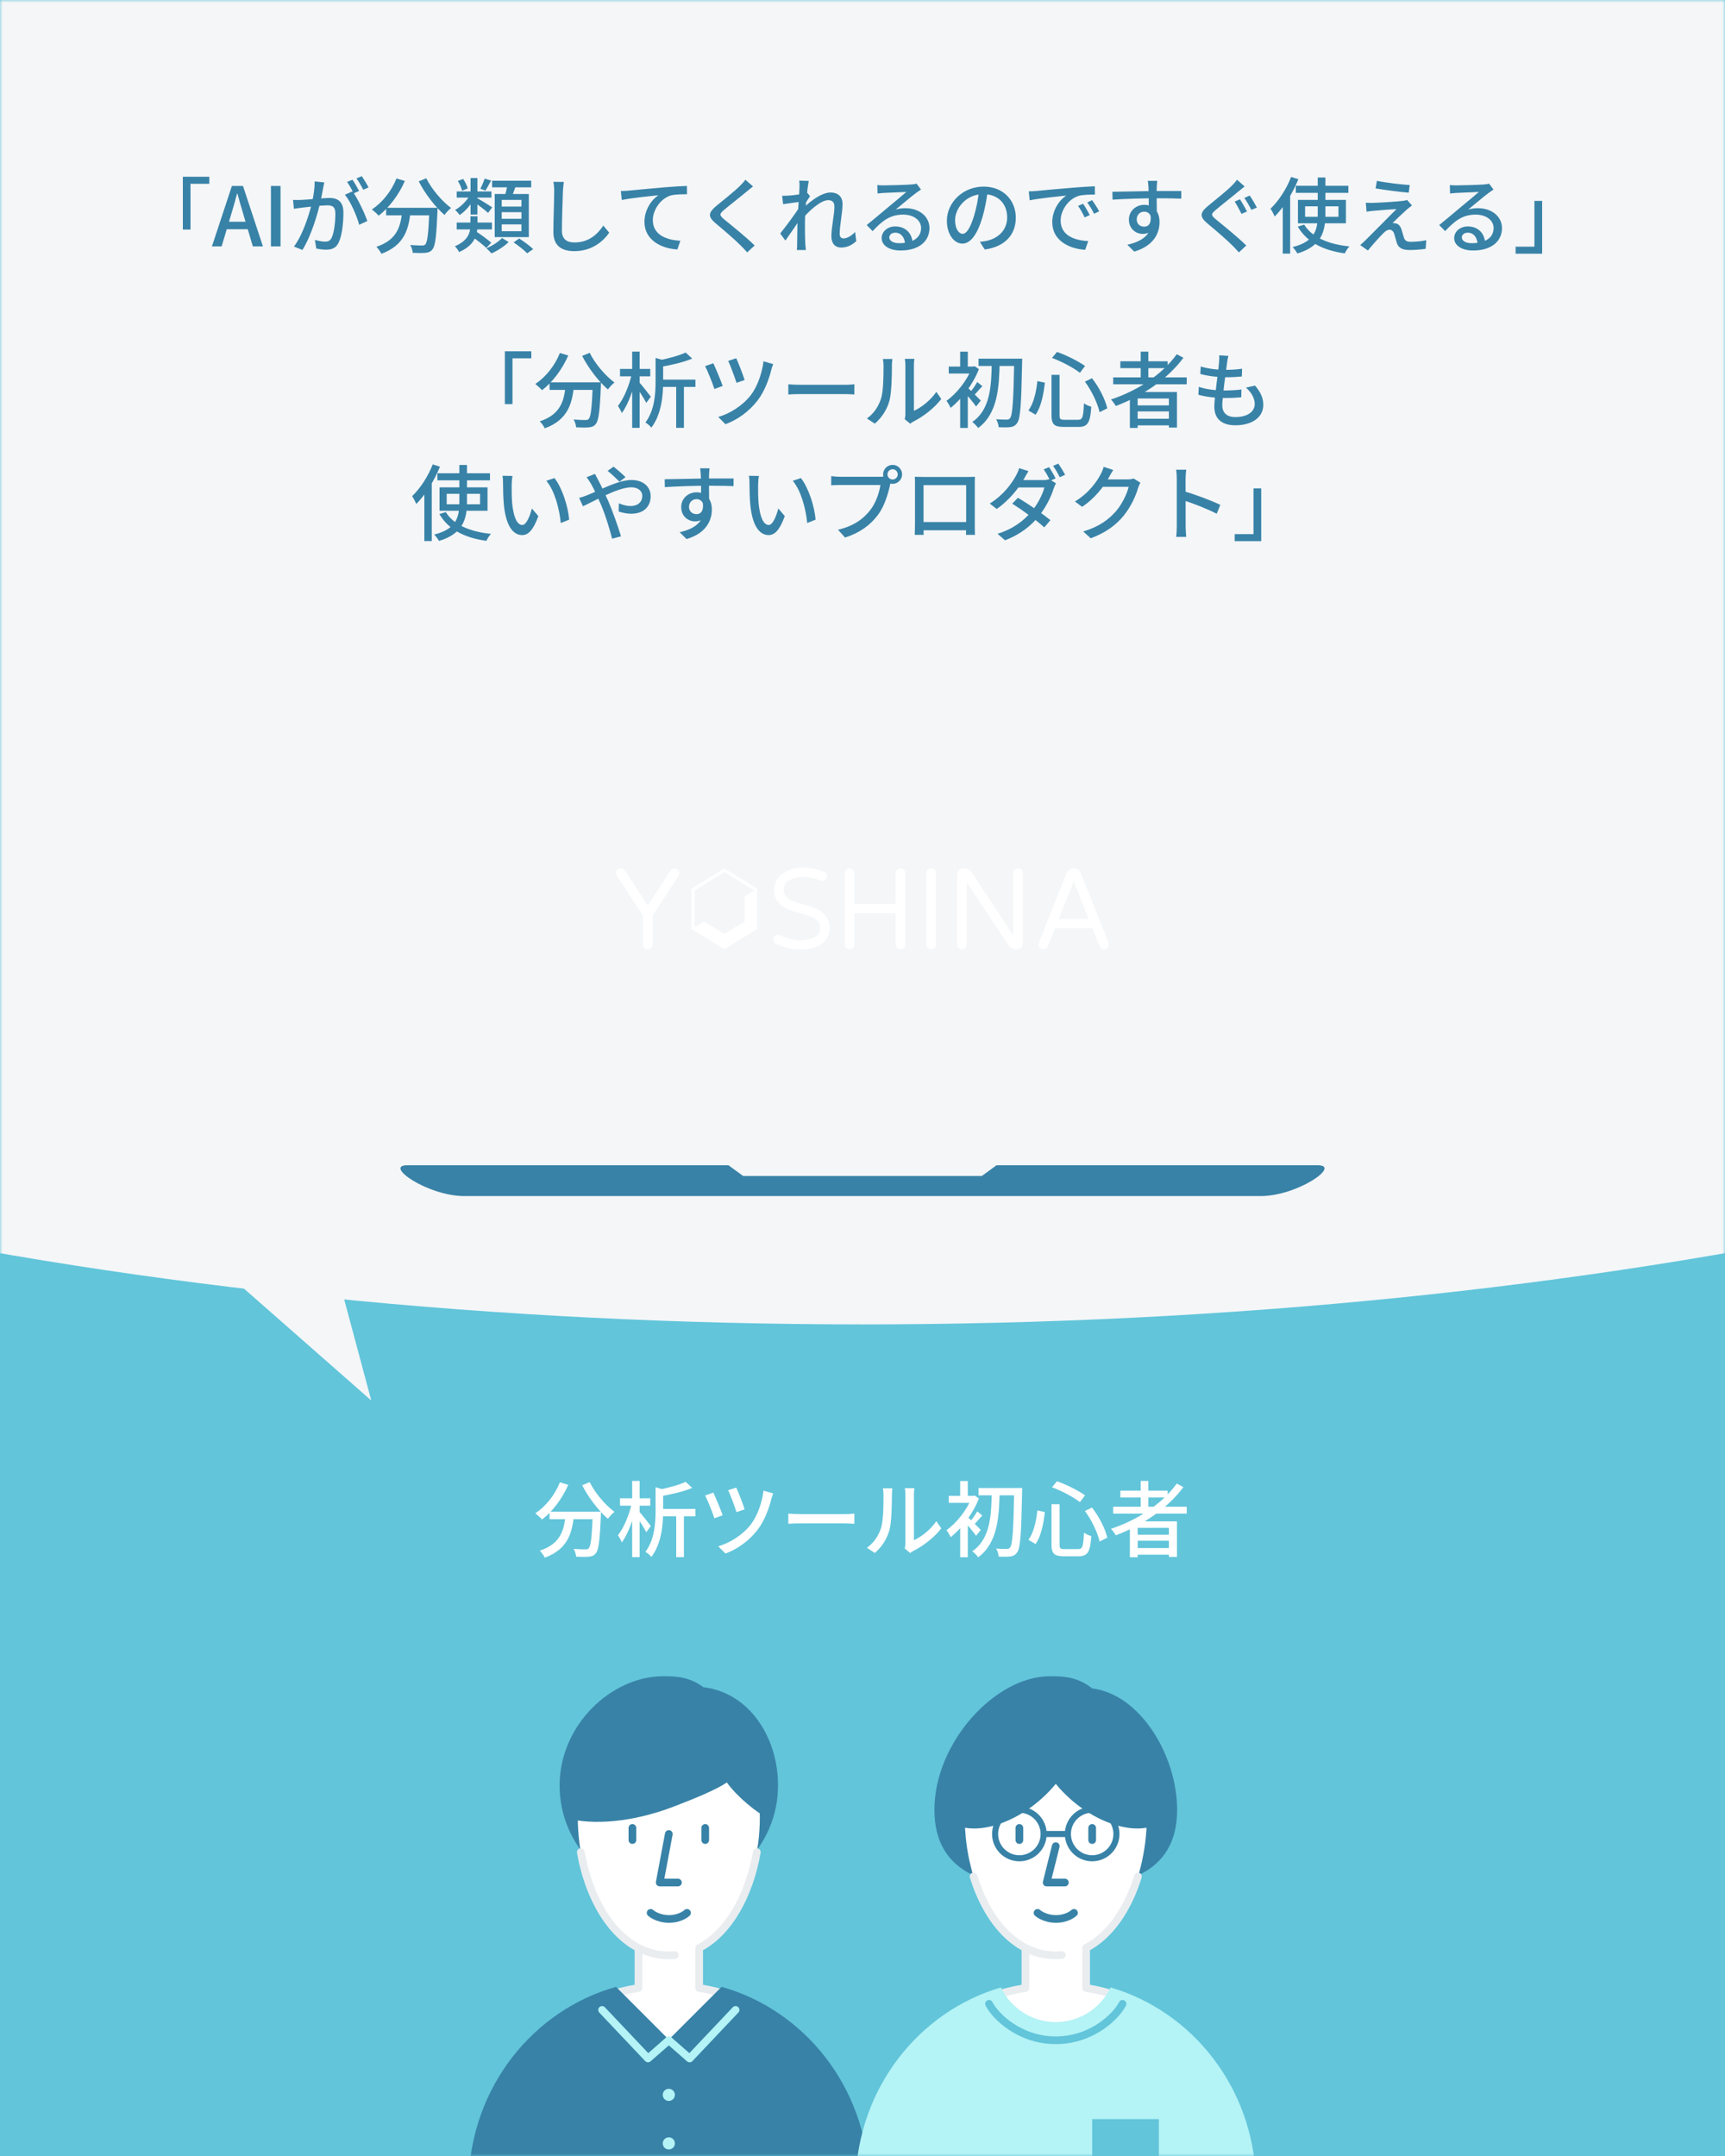
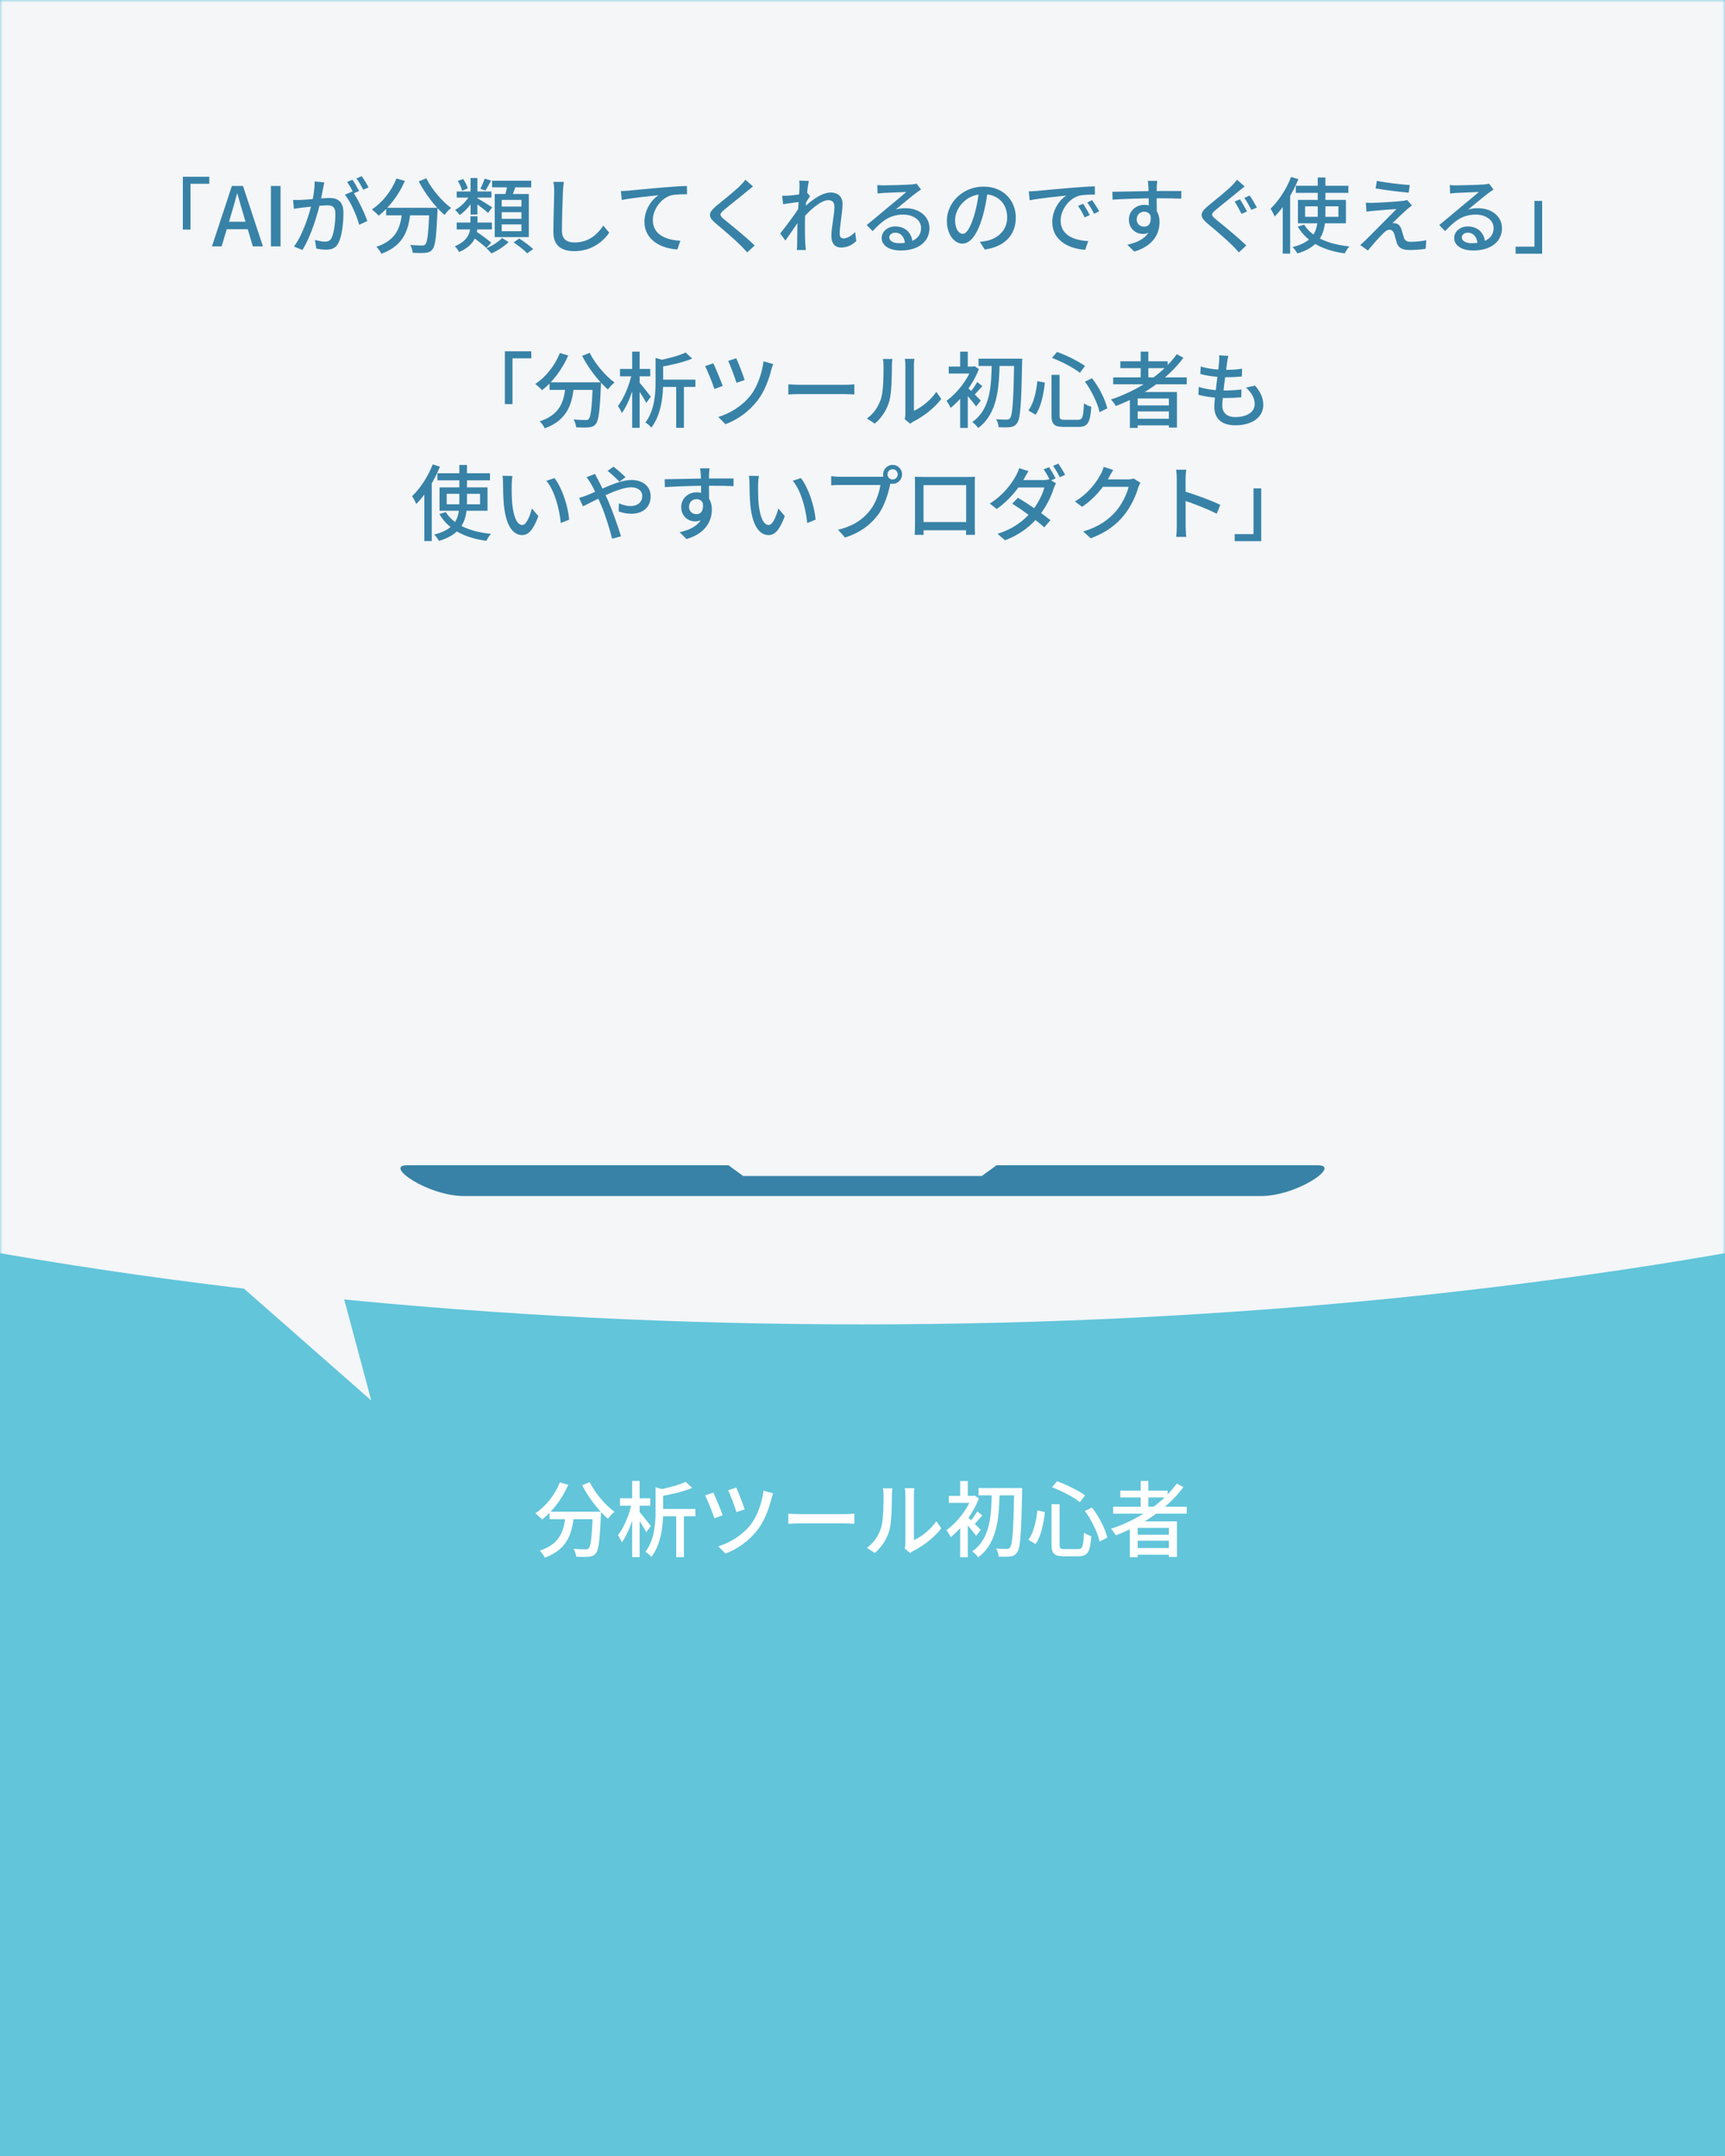
<svg xmlns="http://www.w3.org/2000/svg" width="336" height="420" viewBox="0 0 336 420" fill="none">
  <rect width="336" height="420" fill="#62C5DA" />
  <rect width="336" height="420" fill="#62C5DA" />
  <path d="M107.04 294.48V295.952H115.984V294.48H107.04ZM115.472 294.48V294.752C115.296 299.376 115.088 301.184 114.672 301.616C114.512 301.792 114.32 301.824 114.016 301.824C113.632 301.824 112.704 301.808 111.728 301.728C112 302.16 112.192 302.8 112.224 303.248C113.2 303.296 114.176 303.312 114.72 303.248C115.296 303.184 115.696 303.056 116.048 302.592C116.608 301.952 116.832 300.08 117.04 295.168C117.056 294.96 117.056 294.48 117.056 294.48H115.472ZM109.056 288.768C108.08 291.232 106.304 293.456 104.272 294.8C104.64 295.088 105.296 295.68 105.584 296.016C107.6 294.464 109.504 291.984 110.688 289.248L109.056 288.768ZM114.864 288.736L113.392 289.328C114.624 291.744 116.624 294.336 118.416 295.872C118.704 295.44 119.28 294.832 119.696 294.512C117.936 293.232 115.904 290.848 114.864 288.736ZM110.192 294.896C109.904 297.84 109.376 300.688 105.136 302.08C105.488 302.416 105.936 303.04 106.112 303.44C110.72 301.76 111.488 298.448 111.824 294.896H110.192ZM128.464 293.952V295.376H135.456V293.952H128.464ZM127.696 289.728V294.304C127.696 296.704 127.504 299.936 125.712 302.32C126.08 302.496 126.656 302.992 126.864 303.312C128.896 300.672 129.168 296.864 129.168 294.32V290.496C129.424 290.464 129.52 290.384 129.536 290.256L127.696 289.728ZM133.552 288.672C132.24 289.296 130 289.888 128 290.272C128.192 290.592 128.432 291.152 128.496 291.504C130.624 291.152 133.072 290.592 134.832 289.856L133.552 288.672ZM131.712 294.4V303.344H133.216V294.4H131.712ZM120.768 291.872V293.312H126.656V291.872H120.768ZM123.136 288.496V303.344H124.592V288.496H123.136ZM123.056 292.816C122.608 295.008 121.504 297.648 120.368 299.072C120.608 299.44 120.976 300.048 121.12 300.464C122.352 298.832 123.456 295.712 123.984 293.136L123.056 292.816ZM124.464 294.416L123.744 295.12C124.272 295.824 125.456 297.616 125.888 298.48L126.768 297.28C126.432 296.816 124.88 294.864 124.464 294.416ZM143.408 289.792L141.84 290.304C142.272 291.216 143.168 293.616 143.456 294.576L145.04 294.032C144.752 293.072 143.776 290.56 143.408 289.792ZM150.608 290.928L148.72 290.384C148.432 292.816 147.44 295.456 146.208 297.024C144.576 299.088 142.144 300.576 139.904 301.232L141.312 302.64C143.584 301.808 145.92 300.176 147.584 297.984C148.912 296.256 149.792 293.856 150.256 291.968C150.336 291.68 150.464 291.248 150.608 290.928ZM138.944 290.768L137.344 291.328C137.76 292.096 138.848 294.768 139.152 295.776L140.768 295.184C140.4 294.128 139.392 291.712 138.944 290.768ZM153.552 294.864V296.848C154.096 296.8 155.04 296.768 155.936 296.768C157.424 296.768 163.328 296.768 164.64 296.768C165.328 296.768 166.064 296.832 166.416 296.848V294.864C166.032 294.896 165.408 294.96 164.624 294.96C163.328 294.96 157.424 294.96 155.936 294.96C155.056 294.96 154.08 294.912 153.552 294.864ZM176.224 301.664L177.296 302.544C177.424 302.432 177.6 302.288 177.904 302.128C179.728 301.216 181.984 299.536 183.344 297.728L182.384 296.336C181.216 298.032 179.424 299.408 178.016 300.032C178.016 299.328 178.016 292.304 178.016 291.184C178.016 290.528 178.096 289.984 178.112 289.904H176.24C176.256 289.984 176.352 290.512 176.352 291.168C176.352 292.304 176.352 299.856 176.352 300.64C176.352 301.008 176.288 301.392 176.224 301.664ZM168.864 301.52L170.4 302.528C171.744 301.376 172.768 299.808 173.248 298.064C173.68 296.448 173.728 293.04 173.728 291.216C173.728 290.656 173.808 290.08 173.824 289.936H171.968C172.048 290.304 172.096 290.688 172.096 291.232C172.096 293.088 172.08 296.208 171.616 297.632C171.152 299.104 170.24 300.544 168.864 301.52ZM190.608 289.872V291.296H198.112V289.872H190.608ZM197.552 289.872V290.24C197.408 298 197.232 300.88 196.736 301.456C196.56 301.68 196.4 301.744 196.112 301.744C195.744 301.744 194.944 301.744 194.032 301.664C194.304 302.112 194.496 302.784 194.528 303.232C195.392 303.264 196.272 303.28 196.832 303.2C197.392 303.104 197.776 302.928 198.144 302.368C198.752 301.536 198.928 298.784 199.088 290.672C199.104 290.464 199.104 289.872 199.104 289.872H197.552ZM193.184 290.512C193.088 294.896 193.024 299.712 189.376 302.208C189.776 302.48 190.256 302.976 190.528 303.376C194.384 300.544 194.608 295.344 194.72 290.512H193.184ZM187.024 296.448V303.36H188.512V294.672L187.024 296.448ZM184.8 291.408V292.768H189.68V291.408H184.8ZM187.024 288.512V292.144H188.512V288.512H187.024ZM188.4 295.456L187.6 296.16C188.224 296.784 189.584 298.4 190.128 299.184L191.04 298.032C190.624 297.6 188.912 295.872 188.4 295.456ZM189.264 291.408V291.712C188.384 294.112 186.32 296.704 184.352 298.08C184.592 298.352 185.008 299.072 185.152 299.456C187.248 297.824 189.52 294.912 190.672 291.904L189.824 291.328L189.552 291.408H189.264ZM190.352 294.416C190.032 295.008 189.392 295.92 188.944 296.448L189.664 297.056C190.144 296.592 190.72 295.872 191.344 295.232L190.352 294.416ZM204.816 293.024V300.88C204.816 302.64 205.344 303.168 207.2 303.168C207.584 303.168 209.696 303.168 210.096 303.168C211.92 303.168 212.368 302.24 212.56 299.232C212.128 299.12 211.488 298.848 211.136 298.56C211.008 301.216 210.88 301.776 210 301.776C209.504 301.776 207.744 301.776 207.376 301.776C206.544 301.776 206.384 301.648 206.384 300.88V293.024H204.816ZM204.912 289.728C206.832 290.432 209.12 291.664 210.352 292.624L211.344 291.296C210.08 290.4 207.792 289.216 205.888 288.56L204.912 289.728ZM202.064 294.24C201.84 296.352 201.344 298.576 200.32 299.968L201.712 300.784C202.816 299.232 203.28 296.72 203.52 294.544L202.064 294.24ZM211.328 294.352C212.656 296.144 213.824 298.624 214.176 300.288L215.68 299.552C215.296 297.856 214.112 295.472 212.704 293.68L211.328 294.352ZM216.832 293.52V294.864H231.152V293.52H216.832ZM218.224 290.384V291.712H227.44V290.384H218.224ZM220.928 298.976V300.144H228.288V298.976H220.928ZM220.928 301.568V302.864H228.288V301.568H220.928ZM222.192 288.496V294.256H223.68V288.496H222.192ZM229.216 289.008C226.32 293.008 221.584 296.096 216.4 297.824C216.704 298.128 217.152 298.752 217.344 299.088C222.48 297.152 227.328 293.968 230.512 289.696L229.216 289.008ZM220.08 296.368V303.36H221.6V297.632H227.68V303.296H229.248V296.368H220.08Z" fill="white" />
  <mask id="mask0_2425_13907" style="mask-type:alpha" maskUnits="userSpaceOnUse" x="68" y="310" width="200" height="110">
-     <rect x="68" y="310" width="200" height="110" fill="white" />
-   </mask>
+     </mask>
  <g mask="url(#mask0_2425_13907)">
-     <path fill-rule="evenodd" clip-rule="evenodd" d="M136.182 378.546H124.364V387.277C106.284 390.114 92.455 405.76 92.455 424.637H168.091C168.091 405.76 154.261 390.114 136.182 387.277V378.546Z" fill="white" stroke="#E9EDF0" stroke-width="1.5" stroke-linejoin="round" />
    <path fill-rule="evenodd" clip-rule="evenodd" d="M119.993 387.048L130.273 397.327L140.553 387.047C156.751 391.596 168.751 406.631 169.256 424.636H169.273V425.711L169.273 425.819H169.273V439.999H91.273V424.636H91.29C91.795 406.631 103.795 391.596 119.993 387.048Z" fill="#3882A7" />
    <path d="M130.274 397.454L134.326 400.999L143.274 391.544" stroke="#B4F3F6" stroke-width="1.5" stroke-linecap="round" stroke-linejoin="round" />
    <path d="M130.274 397.454L126.222 400.999L117.274 391.544" stroke="#B4F3F6" stroke-width="1.5" stroke-linecap="round" stroke-linejoin="round" />
    <circle cx="130.273" cy="408.091" r="1.182" fill="#B4F3F6" />
    <circle cx="130.273" cy="417.545" r="1.182" fill="#B4F3F6" />
    <path d="M151.545 347.818C151.545 359.567 142.021 369.091 130.273 369.091C118.524 369.091 109 359.567 109 347.818C109 336.07 119.077 326.546 129.153 326.546C131.392 326.546 134.191 326.546 136.99 328.673C145.947 329.737 151.545 338.417 151.545 347.818Z" fill="#3882A7" />
-     <path d="M148.001 354.05C148.001 367.104 141.353 380.91 130.274 380.91C119.194 380.91 112.546 367.104 112.546 354.05C112.546 340.996 120.483 333.637 130.274 333.637C140.064 333.637 148.001 340.996 148.001 354.05Z" fill="white" />
    <path d="M130.273 357.271L128.5 366.726H132.046" stroke="#3882A7" stroke-width="1.5" stroke-linecap="round" stroke-linejoin="round" />
    <path d="M123.183 356.09V358.454" stroke="#3882A7" stroke-width="1.5" stroke-linecap="round" stroke-linejoin="round" />
    <path d="M137.364 356.09V358.453" stroke="#3882A7" stroke-width="1.5" stroke-linecap="round" stroke-linejoin="round" />
    <path d="M133.818 372.636C133.818 372.636 132.637 373.818 130.314 373.818C127.992 373.818 126.728 372.636 126.728 372.636" stroke="#3882A7" stroke-width="1.5" stroke-linecap="round" stroke-linejoin="round" />
    <path fill-rule="evenodd" clip-rule="evenodd" d="M150.357 354.638C147.225 353.127 143.458 349.854 141.575 347.236C139.691 348.545 135.474 350.323 131.07 351.994C123.21 354.976 115.548 355.615 110.184 354.162C110.183 354.035 110.183 353.908 110.183 353.782C110.183 337.876 119.178 328.909 130.273 328.909C141.369 328.909 150.364 337.876 150.364 353.782C150.364 354.067 150.362 354.352 150.357 354.638Z" fill="#3882A7" />
    <path d="M113.133 360.819C114.98 371.469 121.112 380.91 130.274 380.91C130.674 380.91 131.068 380.892 131.456 380.857M147.416 360.819C146 368.981 142.067 376.433 136.183 379.469" stroke="#E9EDF0" stroke-width="1.5" stroke-linecap="round" />
-     <path fill-rule="evenodd" clip-rule="evenodd" d="M211.554 378.545H199.736V387.277C181.656 390.114 167.827 405.76 167.827 424.636H243.463C243.463 405.76 229.633 390.114 211.554 387.277V378.545Z" fill="white" stroke="#E9EDF0" stroke-width="1.5" stroke-linejoin="round" />
    <path fill-rule="evenodd" clip-rule="evenodd" d="M194.967 387.161C178.971 391.843 167.163 406.78 166.662 424.636H166.646V440H244.645V425.818H244.646L244.645 425.696V424.636H244.629C244.128 406.779 232.32 391.842 216.323 387.161C214.425 391.151 210.357 393.909 205.645 393.909C200.933 393.909 196.865 391.151 194.967 387.161Z" fill="#B4F3F6" />
    <path d="M218.645 390.363C217.464 392.726 212.736 397.454 205.645 397.454C198.555 397.454 193.827 392.726 192.646 390.363" stroke="#62C5DA" stroke-width="1.5" stroke-linecap="round" />
    <path d="M212.736 412.818H225.736V420.922C225.736 424.278 222.5 427 219.236 427C215.973 427 212.736 424.278 212.736 420.922V412.818Z" fill="#62C5DA" />
    <path d="M229.281 352.546C229.281 365.6 218.046 367.909 205.645 367.909C193.244 367.909 182.009 365.6 182.009 352.546C182.009 339.492 193.827 326.546 204.463 326.546C206.827 326.546 209.781 326.546 212.736 328.909C222.191 330.091 229.281 342.1 229.281 352.546Z" fill="#3882A7" />
    <path d="M223.373 354.05C223.373 367.104 216.725 380.91 205.646 380.91C194.566 380.91 187.918 367.104 187.918 354.05C187.918 340.996 195.855 333.637 205.646 333.637C215.436 333.637 223.373 340.996 223.373 354.05Z" fill="white" />
    <path d="M189.634 365.545C192.278 374.111 197.871 380.908 205.645 380.908C206.045 380.908 206.44 380.89 206.828 380.855M221.657 365.545C219.741 371.752 216.276 377.031 211.555 379.467" stroke="#E9EDF0" stroke-width="1.5" stroke-linecap="round" />
    <path fill-rule="evenodd" clip-rule="evenodd" d="M205.645 347.505C205.042 348.243 204.375 348.969 203.646 349.674C197.403 355.716 188.971 357.968 184.811 354.704C181.433 351.449 183.465 343.897 189.708 337.855C195.16 332.579 201.157 328.949 205.645 330.604C210.133 328.949 216.13 332.579 221.582 337.855C227.825 343.897 229.857 351.449 226.479 354.704C222.319 357.968 213.886 355.716 207.644 349.674C206.915 348.969 206.248 348.243 205.645 347.505Z" fill="#3882A7" />
    <path d="M205.645 359.637L203.873 366.728H207.418" stroke="#3882A7" stroke-width="1.5" stroke-linecap="round" stroke-linejoin="round" />
    <path d="M198.555 356.091V358.454" stroke="#3882A7" stroke-width="1.5" stroke-linecap="round" stroke-linejoin="round" />
    <path d="M212.736 356.091V358.454" stroke="#3882A7" stroke-width="1.5" stroke-linecap="round" stroke-linejoin="round" />
    <path d="M209.19 372.636C209.19 372.636 208.008 373.818 205.685 373.818C203.363 373.818 202.099 372.636 202.099 372.636" stroke="#3882A7" stroke-width="1.5" stroke-linecap="round" stroke-linejoin="round" />
    <path fill-rule="evenodd" clip-rule="evenodd" d="M198.554 353.137C196.27 353.137 194.418 354.989 194.418 357.273C194.418 359.558 196.27 361.41 198.554 361.41C200.838 361.41 202.69 359.558 202.69 357.273C202.69 354.989 200.838 353.137 198.554 353.137ZM203.84 356.683C203.546 354.024 201.291 351.955 198.554 351.955C195.617 351.955 193.236 354.336 193.236 357.273C193.236 360.211 195.617 362.592 198.554 362.592C201.291 362.592 203.546 360.523 203.84 357.864H207.45C207.744 360.523 209.998 362.592 212.736 362.592C215.673 362.592 218.054 360.211 218.054 357.273C218.054 354.336 215.673 351.955 212.736 351.955C209.998 351.955 207.744 354.024 207.45 356.683H203.84ZM208.599 357.273C208.599 359.558 210.451 361.41 212.736 361.41C215.02 361.41 216.872 359.558 216.872 357.273C216.872 354.989 215.02 353.137 212.736 353.137C210.451 353.137 208.599 354.989 208.599 357.273Z" fill="#3882A7" />
  </g>
  <mask id="mask1_2425_13907" style="mask-type:alpha" maskUnits="userSpaceOnUse" x="0" y="0" width="336" height="420">
    <rect width="336" height="420" fill="#62C5DA" />
  </mask>
  <g mask="url(#mask1_2425_13907)">
    <ellipse cx="168" cy="108" rx="150" ry="400" transform="rotate(90 168 108)" fill="#F4F6F8" />
    <path d="M45.235 249.022L72.319 272.824L64.554 243.846L45.235 249.022Z" fill="#F4F6F8" />
  </g>
  <path d="M98.336 68.432V78.72H99.824V69.808H103.488V68.432H98.336ZM107.04 74.48V75.952H115.984V74.48H107.04ZM115.472 74.48V74.752C115.296 79.376 115.088 81.184 114.672 81.616C114.512 81.792 114.32 81.824 114.016 81.824C113.632 81.824 112.704 81.808 111.728 81.728C112 82.16 112.192 82.8 112.224 83.248C113.2 83.296 114.176 83.312 114.72 83.248C115.296 83.184 115.696 83.056 116.048 82.592C116.608 81.952 116.832 80.08 117.04 75.168C117.056 74.96 117.056 74.48 117.056 74.48H115.472ZM109.056 68.768C108.08 71.232 106.304 73.456 104.272 74.8C104.64 75.088 105.296 75.68 105.584 76.016C107.6 74.464 109.504 71.984 110.688 69.248L109.056 68.768ZM114.864 68.736L113.392 69.328C114.624 71.744 116.624 74.336 118.416 75.872C118.704 75.44 119.28 74.832 119.696 74.512C117.936 73.232 115.904 70.848 114.864 68.736ZM110.192 74.896C109.904 77.84 109.376 80.688 105.136 82.08C105.488 82.416 105.936 83.04 106.112 83.44C110.72 81.76 111.488 78.448 111.824 74.896H110.192ZM128.464 73.952V75.376H135.456V73.952H128.464ZM127.696 69.728V74.304C127.696 76.704 127.504 79.936 125.712 82.32C126.08 82.496 126.656 82.992 126.864 83.312C128.896 80.672 129.168 76.864 129.168 74.32V70.496C129.424 70.464 129.52 70.384 129.536 70.256L127.696 69.728ZM133.552 68.672C132.24 69.296 130 69.888 128 70.272C128.192 70.592 128.432 71.152 128.496 71.504C130.624 71.152 133.072 70.592 134.832 69.856L133.552 68.672ZM131.712 74.4V83.344H133.216V74.4H131.712ZM120.768 71.872V73.312H126.656V71.872H120.768ZM123.136 68.496V83.344H124.592V68.496H123.136ZM123.056 72.816C122.608 75.008 121.504 77.648 120.368 79.072C120.608 79.44 120.976 80.048 121.12 80.464C122.352 78.832 123.456 75.712 123.984 73.136L123.056 72.816ZM124.464 74.416L123.744 75.12C124.272 75.824 125.456 77.616 125.888 78.48L126.768 77.28C126.432 76.816 124.88 74.864 124.464 74.416ZM143.408 69.792L141.84 70.304C142.272 71.216 143.168 73.616 143.456 74.576L145.04 74.032C144.752 73.072 143.776 70.56 143.408 69.792ZM150.608 70.928L148.72 70.384C148.432 72.816 147.44 75.456 146.208 77.024C144.576 79.088 142.144 80.576 139.904 81.232L141.312 82.64C143.584 81.808 145.92 80.176 147.584 77.984C148.912 76.256 149.792 73.856 150.256 71.968C150.336 71.68 150.464 71.248 150.608 70.928ZM138.944 70.768L137.344 71.328C137.76 72.096 138.848 74.768 139.152 75.776L140.768 75.184C140.4 74.128 139.392 71.712 138.944 70.768ZM153.552 74.864V76.848C154.096 76.8 155.04 76.768 155.936 76.768C157.424 76.768 163.328 76.768 164.64 76.768C165.328 76.768 166.064 76.832 166.416 76.848V74.864C166.032 74.896 165.408 74.96 164.624 74.96C163.328 74.96 157.424 74.96 155.936 74.96C155.056 74.96 154.08 74.912 153.552 74.864ZM176.224 81.664L177.296 82.544C177.424 82.432 177.6 82.288 177.904 82.128C179.728 81.216 181.984 79.536 183.344 77.728L182.384 76.336C181.216 78.032 179.424 79.408 178.016 80.032C178.016 79.328 178.016 72.304 178.016 71.184C178.016 70.528 178.096 69.984 178.112 69.904H176.24C176.256 69.984 176.352 70.512 176.352 71.168C176.352 72.304 176.352 79.856 176.352 80.64C176.352 81.008 176.288 81.392 176.224 81.664ZM168.864 81.52L170.4 82.528C171.744 81.376 172.768 79.808 173.248 78.064C173.68 76.448 173.728 73.04 173.728 71.216C173.728 70.656 173.808 70.08 173.824 69.936H171.968C172.048 70.304 172.096 70.688 172.096 71.232C172.096 73.088 172.08 76.208 171.616 77.632C171.152 79.104 170.24 80.544 168.864 81.52ZM190.608 69.872V71.296H198.112V69.872H190.608ZM197.552 69.872V70.24C197.408 78 197.232 80.88 196.736 81.456C196.56 81.68 196.4 81.744 196.112 81.744C195.744 81.744 194.944 81.744 194.032 81.664C194.304 82.112 194.496 82.784 194.528 83.232C195.392 83.264 196.272 83.28 196.832 83.2C197.392 83.104 197.776 82.928 198.144 82.368C198.752 81.536 198.928 78.784 199.088 70.672C199.104 70.464 199.104 69.872 199.104 69.872H197.552ZM193.184 70.512C193.088 74.896 193.024 79.712 189.376 82.208C189.776 82.48 190.256 82.976 190.528 83.376C194.384 80.544 194.608 75.344 194.72 70.512H193.184ZM187.024 76.448V83.36H188.512V74.672L187.024 76.448ZM184.8 71.408V72.768H189.68V71.408H184.8ZM187.024 68.512V72.144H188.512V68.512H187.024ZM188.4 75.456L187.6 76.16C188.224 76.784 189.584 78.4 190.128 79.184L191.04 78.032C190.624 77.6 188.912 75.872 188.4 75.456ZM189.264 71.408V71.712C188.384 74.112 186.32 76.704 184.352 78.08C184.592 78.352 185.008 79.072 185.152 79.456C187.248 77.824 189.52 74.912 190.672 71.904L189.824 71.328L189.552 71.408H189.264ZM190.352 74.416C190.032 75.008 189.392 75.92 188.944 76.448L189.664 77.056C190.144 76.592 190.72 75.872 191.344 75.232L190.352 74.416ZM204.816 73.024V80.88C204.816 82.64 205.344 83.168 207.2 83.168C207.584 83.168 209.696 83.168 210.096 83.168C211.92 83.168 212.368 82.24 212.56 79.232C212.128 79.12 211.488 78.848 211.136 78.56C211.008 81.216 210.88 81.776 210 81.776C209.504 81.776 207.744 81.776 207.376 81.776C206.544 81.776 206.384 81.648 206.384 80.88V73.024H204.816ZM204.912 69.728C206.832 70.432 209.12 71.664 210.352 72.624L211.344 71.296C210.08 70.4 207.792 69.216 205.888 68.56L204.912 69.728ZM202.064 74.24C201.84 76.352 201.344 78.576 200.32 79.968L201.712 80.784C202.816 79.232 203.28 76.72 203.52 74.544L202.064 74.24ZM211.328 74.352C212.656 76.144 213.824 78.624 214.176 80.288L215.68 79.552C215.296 77.856 214.112 75.472 212.704 73.68L211.328 74.352ZM216.832 73.52V74.864H231.152V73.52H216.832ZM218.224 70.384V71.712H227.44V70.384H218.224ZM220.928 78.976V80.144H228.288V78.976H220.928ZM220.928 81.568V82.864H228.288V81.568H220.928ZM222.192 68.496V74.256H223.68V68.496H222.192ZM229.216 69.008C226.32 73.008 221.584 76.096 216.4 77.824C216.704 78.128 217.152 78.752 217.344 79.088C222.48 77.152 227.328 73.968 230.512 69.696L229.216 69.008ZM220.08 76.368V83.36H221.6V77.632H227.68V83.296H229.248V76.368H220.08ZM239.264 69.328L237.472 69.216C237.504 69.536 237.504 69.84 237.456 70.48C237.28 72.704 236.528 77.52 236.528 79.2C236.528 81.84 238.288 82.848 240.608 82.848C243.92 82.848 246.064 81.28 246.064 78.88C246.064 77.52 245.552 76.4 244.464 75.12L242.688 75.504C243.808 76.496 244.4 77.616 244.4 78.688C244.4 80.192 242.992 81.248 240.64 81.248C238.928 81.248 238.08 80.4 238.08 78.944C238.08 77.264 238.816 72.176 239.024 70.576C239.088 70.192 239.136 69.824 239.264 69.328ZM233.888 71.392L233.792 72.848C235.232 73.248 237.168 73.488 238.672 73.488C239.984 73.488 240.896 73.44 241.888 73.344L241.936 71.824C241.056 71.968 239.936 72.048 238.704 72.048C237.2 72.048 235.248 71.84 233.888 71.392ZM233.504 75.36L233.424 76.896C234.88 77.328 236.864 77.536 238.768 77.536C239.824 77.536 240.784 77.488 241.776 77.392L241.808 75.872C240.72 76.016 239.584 76.064 238.528 76.064C236.992 76.064 235.136 75.92 233.504 75.36ZM85.2 92.192V93.568H95.44V92.192H85.2ZM87.008 96.192H93.504V98.24H87.008V96.192ZM85.616 94.944V99.504H94.96V94.944H85.616ZM86.832 99.76L85.584 100.144C87.312 103.12 90.448 104.768 94.736 105.36C94.928 104.944 95.312 104.336 95.632 104C91.472 103.584 88.304 102.176 86.832 99.76ZM89.472 90.576V97.744C89.472 100.416 89.136 103.024 84.576 104.128C84.896 104.448 85.328 105.04 85.504 105.376C90.304 103.952 90.96 100.928 90.96 97.76V90.576H89.472ZM84.288 90.464C83.376 92.832 81.84 95.168 80.272 96.656C80.528 97.008 80.944 97.824 81.088 98.176C82.88 96.384 84.608 93.616 85.696 90.912L84.288 90.464ZM82.656 94.768V105.408H84.096V93.344L84.08 93.328L82.656 94.768ZM99.824 92.72L97.872 92.688C97.968 93.12 97.984 93.808 97.984 94.208C97.984 95.152 98.016 97.072 98.16 98.496C98.608 102.704 100.08 104.24 101.712 104.24C102.88 104.24 103.856 103.296 104.864 100.544L103.6 99.056C103.232 100.512 102.528 102.272 101.744 102.272C100.656 102.272 100.016 100.576 99.76 98.064C99.664 96.816 99.648 95.472 99.664 94.448C99.664 94.016 99.728 93.184 99.824 92.72ZM108 93.136L106.416 93.664C108.048 95.584 108.96 99.136 109.232 101.888L110.864 101.232C110.656 98.64 109.472 94.976 108 93.136ZM120.672 93.84L121.84 92.96C121.264 92.352 120.048 91.328 119.504 90.912L118.352 91.728C119.008 92.224 120.08 93.248 120.672 93.84ZM115.904 92.32L114.256 92.96C114.544 93.328 114.896 93.872 115.104 94.224C115.696 95.232 116.368 96.736 117.072 98.336C117.936 100.368 118.736 102.992 119.232 104.944L120.96 104.48C120.432 102.704 119.312 99.536 118.496 97.648C117.872 96.256 117.12 94.64 116.496 93.472C116.32 93.168 116.032 92.592 115.904 92.32ZM112.8 96.992L113.552 98.624C115.552 97.728 120.32 94.928 122.96 94.928C124.368 94.928 125.104 95.712 125.104 96.592C125.104 97.744 124.304 98.576 122.8 98.576C122.016 98.576 121.216 98.336 120.544 98.048L120.496 99.632C121.104 99.856 122.048 100.08 122.928 100.08C125.408 100.08 126.736 98.672 126.736 96.656C126.736 94.864 125.328 93.504 122.992 93.504C120.384 93.504 116.752 95.552 114.224 96.528C113.952 96.64 113.328 96.864 112.8 96.992ZM138.208 91.232H136.368C136.4 91.392 136.464 91.888 136.496 92.416C136.56 93.28 136.56 96.416 136.56 97.248L138.128 97.888C138.112 96.608 138.08 93.44 138.112 92.4C138.128 92.176 138.176 91.456 138.208 91.232ZM129.472 93.36L129.504 94.896C131.92 94.736 135.248 94.624 138.064 94.624C140.416 94.624 141.936 94.656 142.88 94.704L142.896 93.216C142.08 93.2 139.904 93.216 138.096 93.216C135.824 93.216 131.728 93.344 129.472 93.36ZM137.984 98.048L136.832 97.616C137.2 99.408 136.56 100.16 135.664 100.16C134.88 100.16 134.208 99.632 134.208 98.752C134.208 97.792 134.912 97.232 135.664 97.232C136.464 97.232 137.104 97.792 137.104 99.056C137.104 101.76 135.216 103.04 132.384 103.68L133.728 105.008C137.536 103.904 138.656 101.392 138.656 99.264C138.656 97.36 137.648 95.904 135.68 95.904C134.064 95.904 132.688 97.088 132.688 98.768C132.688 100.608 134.08 101.568 135.376 101.568C137.008 101.568 137.984 100.4 137.984 98.048ZM147.824 92.72L145.872 92.688C145.968 93.12 145.984 93.808 145.984 94.208C145.984 95.152 146.016 97.072 146.16 98.496C146.608 102.704 148.08 104.24 149.712 104.24C150.88 104.24 151.856 103.296 152.864 100.544L151.6 99.056C151.232 100.512 150.528 102.272 149.744 102.272C148.656 102.272 148.016 100.576 147.76 98.064C147.664 96.816 147.648 95.472 147.664 94.448C147.664 94.016 147.728 93.184 147.824 92.72ZM156 93.136L154.416 93.664C156.048 95.584 156.96 99.136 157.232 101.888L158.864 101.232C158.656 98.64 157.472 94.976 156 93.136ZM172.864 92.416C172.864 91.856 173.312 91.408 173.872 91.408C174.416 91.408 174.864 91.856 174.864 92.416C174.864 92.96 174.416 93.408 173.872 93.408C173.312 93.408 172.864 92.96 172.864 92.416ZM172.016 92.416C172.016 93.424 172.848 94.256 173.872 94.256C174.88 94.256 175.712 93.424 175.712 92.416C175.712 91.392 174.88 90.56 173.872 90.56C172.848 90.56 172.016 91.392 172.016 92.416ZM173.648 93.568L172.416 92.768C172.064 92.864 171.664 92.88 171.392 92.88C170.576 92.88 164.672 92.88 163.632 92.88C163.104 92.88 162.352 92.816 161.904 92.752V94.544C162.304 94.512 162.944 94.48 163.632 94.48C164.672 94.48 170.544 94.48 171.488 94.48C171.28 95.952 170.592 98 169.488 99.392C168.176 101.072 166.368 102.448 163.232 103.2L164.608 104.72C167.504 103.792 169.52 102.272 170.96 100.368C172.272 98.672 173.008 96.128 173.36 94.496C173.44 94.176 173.52 93.824 173.648 93.568ZM178.192 92.88C178.224 93.296 178.224 93.856 178.224 94.256C178.224 95.008 178.224 101.328 178.224 102.112C178.224 102.768 178.176 104.032 178.176 104.192H179.904C179.904 104.032 179.888 102.88 179.888 102.24C179.888 101.456 179.888 94.512 179.888 94.512H188.192C188.192 94.512 188.192 101.504 188.192 102.24C188.192 103.008 188.16 104.064 188.16 104.192H189.904C189.888 104.064 189.872 102.688 189.872 102.128C189.872 101.36 189.872 95.104 189.872 94.256C189.872 93.824 189.872 93.312 189.904 92.88C189.376 92.912 188.784 92.912 188.416 92.912C187.472 92.912 180.72 92.912 179.728 92.912C179.328 92.912 178.832 92.896 178.192 92.88ZM188.832 101.696H179.056V103.296H188.832V101.696ZM204.336 91.008L203.296 91.44C203.728 92.048 204.256 93.008 204.576 93.648L205.616 93.2C205.312 92.576 204.736 91.584 204.336 91.008ZM206.144 90.32L205.12 90.752C205.568 91.36 206.08 92.272 206.432 92.96L207.472 92.496C207.168 91.92 206.56 90.912 206.144 90.32ZM198.272 96.976L197.168 98.112C199.104 99.328 201.968 101.408 203.408 102.736L204.608 101.328C203.072 100.08 200.288 98.144 198.272 96.976ZM205.68 94.144L204.384 93.344C204.08 93.456 203.648 93.52 203.184 93.52H198.336L197.712 94.96H203.424C203.088 96.336 202.08 98.272 200.912 99.664C199.504 101.328 197.44 103.024 194.304 103.984L195.76 105.248C198.8 104.096 200.88 102.368 202.352 100.544C203.76 98.784 204.768 96.704 205.248 95.136C205.36 94.816 205.536 94.416 205.68 94.144ZM200.336 91.776L198.512 91.2C198.4 91.664 198.096 92.304 197.904 92.64C197.136 94.064 195.552 96.384 192.784 98.096L194.144 99.152C196.592 97.456 198.496 95.024 199.504 93.2C199.68 92.88 200.016 92.256 200.336 91.776ZM222.128 94.032L220.816 93.216C220.512 93.328 220.08 93.392 219.616 93.392C219.12 93.392 215.424 93.392 214.752 93.392L214.144 94.832H219.84C219.536 96.176 218.576 98.176 217.408 99.552C215.968 101.2 214.08 102.624 210.992 103.536L212.464 104.864C215.472 103.728 217.392 102.256 218.88 100.448C220.304 98.688 221.264 96.544 221.696 95.008C221.792 94.688 221.984 94.288 222.128 94.032ZM216.832 91.552L214.976 90.944C214.864 91.424 214.576 92.064 214.384 92.4C213.648 93.808 212.144 96.016 209.376 97.696L210.784 98.736C213.232 97.088 215.008 94.816 216.016 92.976C216.176 92.656 216.528 92.032 216.832 91.552ZM229.216 102.544C229.216 103.152 229.184 104.016 229.088 104.592H231.056C230.992 104 230.944 103.024 230.944 102.544C230.944 101.6 230.928 95.456 230.928 93.28C230.928 92.72 230.992 92.032 231.056 91.504H229.088C229.184 92.032 229.216 92.784 229.216 93.28C229.216 94.624 229.216 101.504 229.216 102.544ZM230.56 95.68V97.472C232.304 98.032 235.168 99.12 236.992 100.08L237.696 98.352C236.016 97.52 232.688 96.288 230.56 95.68ZM245.664 105.424V95.136H244.16V104.048H240.496V105.424H245.664Z" fill="#3882A7" />
  <path d="M35.617 34.432V44.72H37.105V35.808H40.769V34.432H35.617ZM41.281 48H43.169L45.073 41.616C45.473 40.336 45.825 39.024 46.177 37.696H46.241C46.609 39.008 46.961 40.336 47.361 41.616L49.249 48H51.217L47.329 36.224H45.169L41.281 48ZM43.473 44.656H48.977V43.2H43.473V44.656ZM52.77 48H54.642V36.224H52.77V48ZM63.164 35.536L61.292 35.344C61.308 36.56 61.1 37.968 60.812 39.312C60.364 41.296 59.116 45.552 57.26 48.032L58.908 48.688C60.668 45.872 61.868 41.632 62.396 39.376C62.604 38.464 62.812 37.296 62.94 36.656C63.004 36.304 63.084 35.888 63.164 35.536ZM68.668 37.28L67.18 37.936C68.316 39.296 69.516 42.096 69.964 43.792L71.548 43.056C71.036 41.552 69.66 38.624 68.668 37.28ZM57.084 38.944L57.244 40.672C57.692 40.608 58.428 40.512 58.844 40.448C59.772 40.352 62.668 40 63.692 40C64.7 40 65.324 40.224 65.324 41.616C65.324 43.28 65.084 45.296 64.604 46.304C64.316 46.928 63.868 47.072 63.292 47.072C62.86 47.072 61.98 46.928 61.34 46.736L61.612 48.416C62.124 48.528 62.892 48.64 63.5 48.64C64.62 48.64 65.452 48.336 65.964 47.248C66.636 45.888 66.892 43.328 66.892 41.424C66.892 39.2 65.708 38.56 64.156 38.56C63.036 38.56 59.868 38.912 58.636 38.944C58.092 38.96 57.628 38.976 57.084 38.944ZM68.652 35.008L67.612 35.44C68.044 36.048 68.572 37.008 68.892 37.664L69.948 37.2C69.628 36.576 69.052 35.584 68.652 35.008ZM70.476 34.32L69.436 34.752C69.884 35.36 70.412 36.288 70.748 36.96L71.788 36.512C71.5 35.936 70.892 34.928 70.476 34.32ZM75.212 40.48V41.952H84.156V40.48H75.212ZM83.644 40.48V40.752C83.468 45.376 83.26 47.184 82.844 47.616C82.684 47.792 82.492 47.824 82.188 47.824C81.804 47.824 80.876 47.808 79.9 47.728C80.172 48.16 80.364 48.8 80.396 49.248C81.372 49.296 82.348 49.312 82.892 49.248C83.468 49.184 83.868 49.056 84.22 48.592C84.78 47.952 85.004 46.08 85.212 41.168C85.228 40.96 85.228 40.48 85.228 40.48H83.644ZM77.228 34.768C76.252 37.232 74.476 39.456 72.444 40.8C72.812 41.088 73.468 41.68 73.756 42.016C75.772 40.464 77.676 37.984 78.86 35.248L77.228 34.768ZM83.036 34.736L81.564 35.328C82.796 37.744 84.796 40.336 86.588 41.872C86.876 41.44 87.452 40.832 87.868 40.512C86.108 39.232 84.076 36.848 83.036 34.736ZM78.364 40.896C78.076 43.84 77.548 46.688 73.308 48.08C73.66 48.416 74.108 49.04 74.284 49.44C78.892 47.76 79.66 44.448 79.996 40.896H78.364ZM88.956 43.36V44.688H95.82V43.36H88.956ZM88.956 37.296V38.496H95.724V37.296H88.956ZM94.396 34.8C94.22 35.376 93.852 36.224 93.564 36.768L94.556 37.12C94.876 36.624 95.276 35.888 95.66 35.168L94.396 34.8ZM91.66 34.688V41.792H92.988V34.688H91.66ZM89.18 35.248C89.548 35.84 89.9 36.624 90.012 37.152L91.1 36.704C90.988 36.192 90.604 35.44 90.22 34.864L89.18 35.248ZM91.756 45.936C92.748 46.656 94.092 47.68 94.732 48.304L95.692 47.28C95.004 46.672 93.66 45.696 92.668 45.04L91.756 45.936ZM92.924 38.592L92.172 39.248C92.876 39.712 94.476 40.912 95.068 41.472L95.868 40.4C95.42 40.08 93.5 38.88 92.924 38.592ZM91.564 37.968C90.956 39.088 89.756 40.304 88.652 40.896C88.924 41.136 89.34 41.584 89.532 41.888C90.684 41.136 91.9 39.696 92.556 38.336L91.564 37.968ZM95.852 35.2V36.496H103.468V35.2H95.852ZM97.724 41.328H101.564V42.624H97.724V41.328ZM97.724 43.712H101.564V45.04H97.724V43.712ZM97.724 38.944H101.564V40.24H97.724V38.944ZM96.364 37.792V46.192H103.004V37.792H96.364ZM98.876 35.856C98.748 36.608 98.492 37.696 98.268 38.416L99.532 38.672C99.836 38 100.204 37.008 100.524 36.064L98.876 35.856ZM97.788 46.368C97.164 47.056 95.868 47.904 94.732 48.368C95.052 48.624 95.484 49.072 95.724 49.36C96.892 48.864 98.236 47.984 99.068 47.152L97.788 46.368ZM100.044 47.216C100.956 47.84 102.14 48.752 102.684 49.344L103.852 48.528C103.244 47.92 102.044 47.04 101.132 46.464L100.044 47.216ZM91.628 42.128V43.792C91.628 45.168 91.324 46.816 88.604 47.968C88.876 48.24 89.276 48.768 89.42 49.104C92.588 47.728 93.004 45.616 93.004 43.824V42.128H91.628ZM109.82 35.44L107.788 35.424C107.9 35.968 107.948 36.624 107.948 37.28C107.948 38.832 107.788 42.944 107.788 45.216C107.788 47.888 109.42 48.928 111.868 48.928C115.436 48.928 117.596 46.864 118.668 45.328L117.516 43.952C116.364 45.648 114.7 47.232 111.9 47.232C110.492 47.232 109.452 46.656 109.452 44.96C109.452 42.752 109.58 39.056 109.644 37.28C109.676 36.704 109.74 36.032 109.82 35.44ZM120.936 37.216L121.112 38.96C122.904 38.576 126.616 38.208 128.248 38.032C126.952 38.88 125.528 40.816 125.528 43.232C125.528 46.752 128.808 48.432 131.944 48.592L132.52 46.896C129.88 46.768 127.16 45.792 127.16 42.88C127.16 40.992 128.568 38.704 130.696 38.064C131.528 37.856 132.92 37.84 133.816 37.84L133.8 36.224C132.712 36.256 131.096 36.352 129.4 36.496C126.456 36.752 123.608 37.024 122.44 37.136C122.12 37.168 121.56 37.2 120.936 37.216ZM146.675 36.32L145.187 35.008C144.963 35.344 144.515 35.824 144.131 36.208C143.059 37.28 140.723 39.136 139.491 40.144C137.987 41.424 137.827 42.176 139.379 43.488C140.851 44.72 143.251 46.768 144.307 47.856C144.739 48.288 145.155 48.72 145.539 49.168L146.995 47.824C145.331 46.176 142.403 43.84 141.059 42.736C140.099 41.92 140.099 41.696 141.011 40.912C142.147 39.952 144.371 38.224 145.443 37.312C145.747 37.056 146.259 36.64 146.675 36.32ZM166.787 46.96L166.563 45.2C165.779 46 164.979 46.448 164.291 46.448C163.795 46.448 163.555 46.064 163.555 45.584C163.555 43.952 164.115 41.376 164.115 39.744C164.115 38.432 163.363 37.504 161.763 37.504C159.731 37.504 157.075 39.856 156.083 40.912V42.88C157.491 41.136 159.843 38.992 161.331 38.992C162.083 38.992 162.531 39.392 162.531 40.256C162.531 41.776 161.939 44.272 161.939 46.032C161.939 47.456 162.691 48.224 163.811 48.224C164.995 48.224 165.987 47.744 166.787 46.96ZM155.907 39.312L155.779 39.696L155.731 40.336C155.027 41.488 152.979 44.24 151.971 45.488L152.979 46.864C153.907 45.568 155.363 43.424 156.083 42.336L156.771 39.792C157.043 39.36 157.491 38.624 157.779 38.224L157.235 37.552C156.499 37.792 154.483 38.064 153.555 38.112C153.091 38.144 152.755 38.144 152.355 38.128L152.531 39.776C153.651 39.6 155.299 39.392 155.907 39.312ZM155.731 36.48C155.731 37.104 155.363 41.904 155.331 43.328C155.299 45.184 155.283 46.112 155.267 47.664C155.267 47.92 155.251 48.384 155.219 48.704H156.963C156.931 48.384 156.883 47.904 156.867 47.616C156.787 46.16 156.787 45.024 156.787 43.632C156.787 40.8 157.283 36.384 157.539 35.248L155.667 35.184C155.747 35.632 155.731 36.08 155.731 36.48ZM170.883 36.048L170.931 37.696C171.283 37.648 171.715 37.616 172.099 37.584C172.947 37.536 175.715 37.424 176.547 37.392C175.747 38.096 173.891 39.632 172.995 40.368C172.067 41.152 170.067 42.832 168.819 43.84L169.971 45.024C171.859 43.008 173.363 41.808 175.939 41.808C177.939 41.808 179.411 42.896 179.411 44.416C179.411 46.288 177.843 47.376 175.123 47.376C174.003 47.376 173.219 46.928 173.219 46.24C173.219 45.744 173.699 45.328 174.371 45.328C175.507 45.328 176.211 46.224 176.275 47.504L177.747 47.28C177.667 45.6 176.531 44.112 174.371 44.112C172.803 44.112 171.731 45.184 171.731 46.368C171.731 47.824 173.219 48.8 175.411 48.8C179.011 48.8 181.043 46.992 181.043 44.432C181.043 42.192 179.075 40.56 176.387 40.56C175.763 40.56 175.123 40.624 174.467 40.816C175.619 39.888 177.571 38.224 178.403 37.616C178.723 37.36 179.075 37.152 179.395 36.928L178.531 35.776C178.355 35.84 178.067 35.888 177.507 35.936C176.627 36.016 172.995 36.112 172.147 36.112C171.779 36.112 171.283 36.096 170.883 36.048ZM192.403 37.072L190.707 37.024C190.547 38.688 190.195 40.512 189.731 42.032C188.979 44.496 188.227 45.552 187.507 45.552C186.835 45.552 186.035 44.704 186.035 42.864C186.035 40.656 188.083 37.824 191.555 37.824C194.499 37.824 196.179 39.792 196.179 42.336C196.179 44.912 194.339 46.416 192.291 46.896C191.891 46.976 191.427 47.056 190.867 47.12L191.811 48.608C195.715 48.064 197.859 45.76 197.859 42.4C197.859 39.04 195.427 36.352 191.587 36.352C187.571 36.352 184.435 39.44 184.435 43.008C184.435 45.68 185.875 47.456 187.459 47.456C189.059 47.456 190.371 45.632 191.347 42.368C191.875 40.592 192.195 38.72 192.403 37.072ZM200.387 37.28L200.563 39.024C202.339 38.64 206.067 38.272 207.683 38.096C206.387 38.944 204.963 40.896 204.963 43.296C204.963 46.832 208.243 48.496 211.379 48.656L211.971 46.96C209.315 46.848 206.595 45.872 206.595 42.96C206.595 41.056 208.019 38.784 210.147 38.144C210.979 37.92 212.371 37.904 213.267 37.904L213.251 36.288C212.147 36.336 210.547 36.432 208.835 36.576C205.907 36.816 203.043 37.088 201.875 37.2C201.571 37.232 201.011 37.264 200.387 37.28ZM210.963 39.696L209.987 40.112C210.483 40.8 210.883 41.536 211.267 42.352L212.259 41.904C211.939 41.232 211.347 40.24 210.963 39.696ZM212.723 38.992L211.779 39.44C212.275 40.128 212.707 40.832 213.107 41.648L214.099 41.168C213.747 40.496 213.123 39.536 212.723 38.992ZM225.411 35.232H223.571C223.603 35.392 223.667 35.888 223.699 36.416C223.763 37.28 223.763 40.416 223.763 41.248L225.331 41.888C225.315 40.608 225.283 37.44 225.315 36.4C225.331 36.176 225.379 35.456 225.411 35.232ZM216.675 37.36L216.707 38.896C219.123 38.736 222.451 38.624 225.267 38.624C227.619 38.624 229.139 38.656 230.083 38.704L230.099 37.216C229.283 37.2 227.107 37.216 225.299 37.216C223.027 37.216 218.931 37.344 216.675 37.36ZM225.187 42.048L224.035 41.616C224.403 43.408 223.763 44.16 222.867 44.16C222.083 44.16 221.411 43.632 221.411 42.752C221.411 41.792 222.115 41.232 222.867 41.232C223.667 41.232 224.307 41.792 224.307 43.056C224.307 45.76 222.419 47.04 219.587 47.68L220.931 49.008C224.739 47.904 225.859 45.392 225.859 43.264C225.859 41.36 224.851 39.904 222.883 39.904C221.267 39.904 219.891 41.088 219.891 42.768C219.891 44.608 221.283 45.568 222.579 45.568C224.211 45.568 225.187 44.4 225.187 42.048ZM241.523 38.832L240.499 39.264C240.915 39.904 241.491 41.008 241.827 41.664L242.899 41.2C242.579 40.608 241.939 39.44 241.523 38.832ZM243.427 38.096L242.371 38.56C242.819 39.168 243.395 40.208 243.763 40.88L244.819 40.432C244.483 39.808 243.843 38.672 243.427 38.096ZM242.435 36.32L240.947 35.008C240.739 35.344 240.275 35.824 239.907 36.208C238.819 37.28 236.499 39.136 235.267 40.144C233.747 41.424 233.603 42.176 235.139 43.488C236.627 44.72 239.011 46.768 240.083 47.856C240.499 48.288 240.931 48.72 241.315 49.168L242.755 47.824C241.091 46.176 238.179 43.84 236.835 42.736C235.859 41.92 235.859 41.696 236.787 40.912C237.907 39.952 240.131 38.224 241.203 37.312C241.523 37.056 242.035 36.64 242.435 36.32ZM252.403 36.192V37.568H262.643V36.192H252.403ZM254.211 40.192H260.707V42.24H254.211V40.192ZM252.819 38.944V43.504H262.163V38.944H252.819ZM254.035 43.76L252.787 44.144C254.515 47.12 257.651 48.768 261.939 49.36C262.131 48.944 262.515 48.336 262.835 48C258.675 47.584 255.507 46.176 254.035 43.76ZM256.675 34.576V41.744C256.675 44.416 256.339 47.024 251.779 48.128C252.099 48.448 252.531 49.04 252.707 49.376C257.507 47.952 258.163 44.928 258.163 41.76V34.576H256.675ZM251.491 34.464C250.579 36.832 249.043 39.168 247.475 40.656C247.731 41.008 248.147 41.824 248.291 42.176C250.083 40.384 251.811 37.616 252.899 34.912L251.491 34.464ZM249.859 38.768V49.408H251.299V37.344L251.283 37.328L249.859 38.768ZM268.195 35.232L267.939 36.704C269.875 37.04 272.755 37.392 274.387 37.536L274.595 36.048C273.011 35.952 269.955 35.6 268.195 35.232ZM275.027 40.032L274.083 38.96C273.923 39.024 273.539 39.104 273.251 39.136C271.987 39.296 268.307 39.504 267.459 39.52C266.915 39.536 266.403 39.52 266.035 39.488L266.179 41.232C266.515 41.184 266.963 41.12 267.507 41.072C268.451 40.992 270.803 40.784 272.003 40.736C270.483 42.288 266.595 46.176 265.875 46.896C265.507 47.248 265.187 47.536 264.947 47.744L266.451 48.8C267.443 47.536 268.947 45.92 269.523 45.36C269.907 44.992 270.259 44.752 270.659 44.752C271.043 44.752 271.395 45.008 271.571 45.568C271.715 46 271.923 46.864 272.083 47.344C272.451 48.384 273.251 48.704 274.643 48.704C275.491 48.704 277.043 48.592 277.699 48.464L277.811 46.8C277.027 46.976 275.859 47.104 274.739 47.104C274.003 47.104 273.635 46.848 273.459 46.288C273.315 45.808 273.107 45.088 272.963 44.64C272.739 44.016 272.403 43.616 271.859 43.52C271.683 43.472 271.395 43.44 271.235 43.456C271.747 42.928 273.411 41.376 274.067 40.784C274.307 40.592 274.675 40.272 275.027 40.032ZM282.399 36.048L282.447 37.696C282.799 37.648 283.231 37.616 283.615 37.584C284.463 37.536 287.231 37.424 288.063 37.392C287.263 38.096 285.407 39.632 284.511 40.368C283.583 41.152 281.583 42.832 280.335 43.84L281.487 45.024C283.375 43.008 284.879 41.808 287.455 41.808C289.455 41.808 290.927 42.896 290.927 44.416C290.927 46.288 289.359 47.376 286.639 47.376C285.519 47.376 284.735 46.928 284.735 46.24C284.735 45.744 285.215 45.328 285.887 45.328C287.023 45.328 287.727 46.224 287.791 47.504L289.263 47.28C289.183 45.6 288.047 44.112 285.887 44.112C284.319 44.112 283.247 45.184 283.247 46.368C283.247 47.824 284.735 48.8 286.927 48.8C290.527 48.8 292.559 46.992 292.559 44.432C292.559 42.192 290.591 40.56 287.903 40.56C287.279 40.56 286.639 40.624 285.983 40.816C287.135 39.888 289.087 38.224 289.919 37.616C290.239 37.36 290.591 37.152 290.911 36.928L290.047 35.776C289.871 35.84 289.583 35.888 289.023 35.936C288.143 36.016 284.511 36.112 283.663 36.112C283.295 36.112 282.799 36.096 282.399 36.048ZM300.383 49.424V39.136H298.879V48.048H295.215V49.424H300.383Z" fill="#3882A7" />
  <mask id="path-37-inside-1_2425_13907" fill="white">
    <rect x="93" y="132" width="150" height="90" rx="5" />
  </mask>
  <rect x="93" y="132" width="150" height="90" rx="5" fill="#62C5DA" stroke="#3882A7" stroke-width="12" mask="url(#path-37-inside-1_2425_13907)" />
  <path d="M144.756 229.087H168V233H90.454C83.302 233 74.665 227 79.314 227H141.895L144.756 229.087Z" fill="#3882A7" />
  <path d="M191.244 229.087H168V233H245.546C252.698 233 261.335 227 256.686 227H194.105L191.244 229.087Z" fill="#3882A7" />
  <g clip-path="url(#clip0_2425_13907)">
    <path d="M131.91 169.321C131.469 169.049 130.887 169.177 130.607 169.605L126.175 176.386L121.74 169.605C121.463 169.177 120.878 169.052 120.437 169.321C120 169.592 119.868 170.157 120.148 170.585L125.231 178.365V183.999C125.231 184.505 125.653 184.915 126.175 184.915C126.698 184.915 127.12 184.505 127.12 183.999V178.365L132.203 170.585C132.483 170.157 132.351 169.592 131.91 169.321Z" fill="white" />
    <path d="M181.368 184.915C180.845 184.915 180.423 184.505 180.423 183.998V170.096C180.423 169.589 180.845 169.18 181.368 169.18C181.89 169.18 182.312 169.589 182.312 170.096V183.998C182.312 184.505 181.89 184.915 181.368 184.915Z" fill="white" />
    <path d="M175.403 169.18C174.88 169.18 174.459 169.589 174.459 170.096V176.09H166.442V170.096C166.442 169.589 166.02 169.18 165.497 169.18C164.975 169.18 164.553 169.589 164.553 170.096V183.998C164.553 184.505 164.975 184.915 165.497 184.915C166.02 184.915 166.442 184.505 166.442 183.998V177.922H174.459V183.998C174.459 184.505 174.88 184.915 175.403 184.915C175.925 184.915 176.347 184.505 176.347 183.998V170.096C176.347 169.589 175.925 169.18 175.403 169.18Z" fill="white" />
    <path d="M155.999 185C154.664 185 153.04 184.713 151.151 183.867C150.679 183.657 150.472 183.11 150.689 182.652C150.906 182.194 151.469 181.992 151.941 182.203C155.479 183.788 157.796 183.012 158.627 182.606C159.247 182.304 159.675 181.675 159.747 180.963C159.791 180.53 159.728 179.699 158.835 179.025C158.23 178.57 157.056 178.246 155.917 177.931C154.636 177.577 153.314 177.214 152.426 176.573C151.306 175.763 150.701 174.545 150.764 173.229C150.83 171.907 151.57 170.646 152.65 170.011C154.85 168.719 157.497 168.664 160.522 169.846C161.006 170.035 161.239 170.57 161.044 171.037C160.849 171.507 160.301 171.733 159.817 171.544C157.371 170.591 155.29 170.6 153.625 171.577C153.078 171.898 152.684 172.597 152.65 173.315C152.624 173.815 152.76 174.53 153.553 175.101C154.164 175.541 155.319 175.861 156.433 176.167C157.742 176.527 159.099 176.902 159.99 177.574C161.167 178.46 161.765 179.757 161.626 181.137C161.494 182.466 160.67 183.657 159.477 184.24C158.753 184.594 157.579 184.997 155.995 184.997L155.999 185Z" fill="white" />
    <path d="M141.095 169.18L134.702 173.113V180.982L141.095 184.915L147.487 180.982V173.113L141.095 169.18ZM135.332 173.449L141.095 169.901L146.858 173.446V173.498L145.07 174.597V179.492L141.095 181.937L137.119 179.492L135.332 180.591V173.449Z" fill="white" />
    <path d="M198.323 169.18C197.801 169.18 197.379 169.589 197.379 170.096V182.212C197.379 182.212 191.436 173.223 189.46 170.224C189.142 169.742 188.774 169.177 187.782 169.177C187.275 169.177 186.422 169.421 186.422 170.365V183.998C186.422 184.505 186.844 184.914 187.367 184.914C187.889 184.914 188.311 184.505 188.311 183.998V171.879C188.311 171.879 194.247 180.872 196.23 183.867C196.542 184.34 196.916 184.914 197.908 184.914C198.414 184.914 199.267 184.771 199.267 183.727V170.096C199.267 169.589 198.846 169.18 198.323 169.18Z" fill="white" />
    <path d="M215.934 183.662L210.545 170.133C210.322 169.583 209.935 169.177 209.135 169.177C208.336 169.177 207.942 169.644 207.747 170.124C207.747 170.127 207.744 170.13 207.741 170.133L202.352 183.662C202.16 184.133 202.4 184.664 202.888 184.85C203.001 184.893 203.117 184.914 203.231 184.914C203.608 184.914 203.964 184.695 204.109 184.334L205.503 180.832H212.78L214.175 184.334C214.319 184.695 214.678 184.914 215.053 184.914C215.166 184.914 215.286 184.893 215.396 184.85C215.881 184.664 216.12 184.133 215.931 183.662H215.934ZM206.233 178.997L209.142 171.696L212.05 178.997H206.233Z" fill="white" />
  </g>
  <defs>
    <clipPath id="clip0_2425_13907">
-       <rect width="96" height="16" fill="white" transform="translate(120 169)" />
-     </clipPath>
+       </clipPath>
  </defs>
</svg>